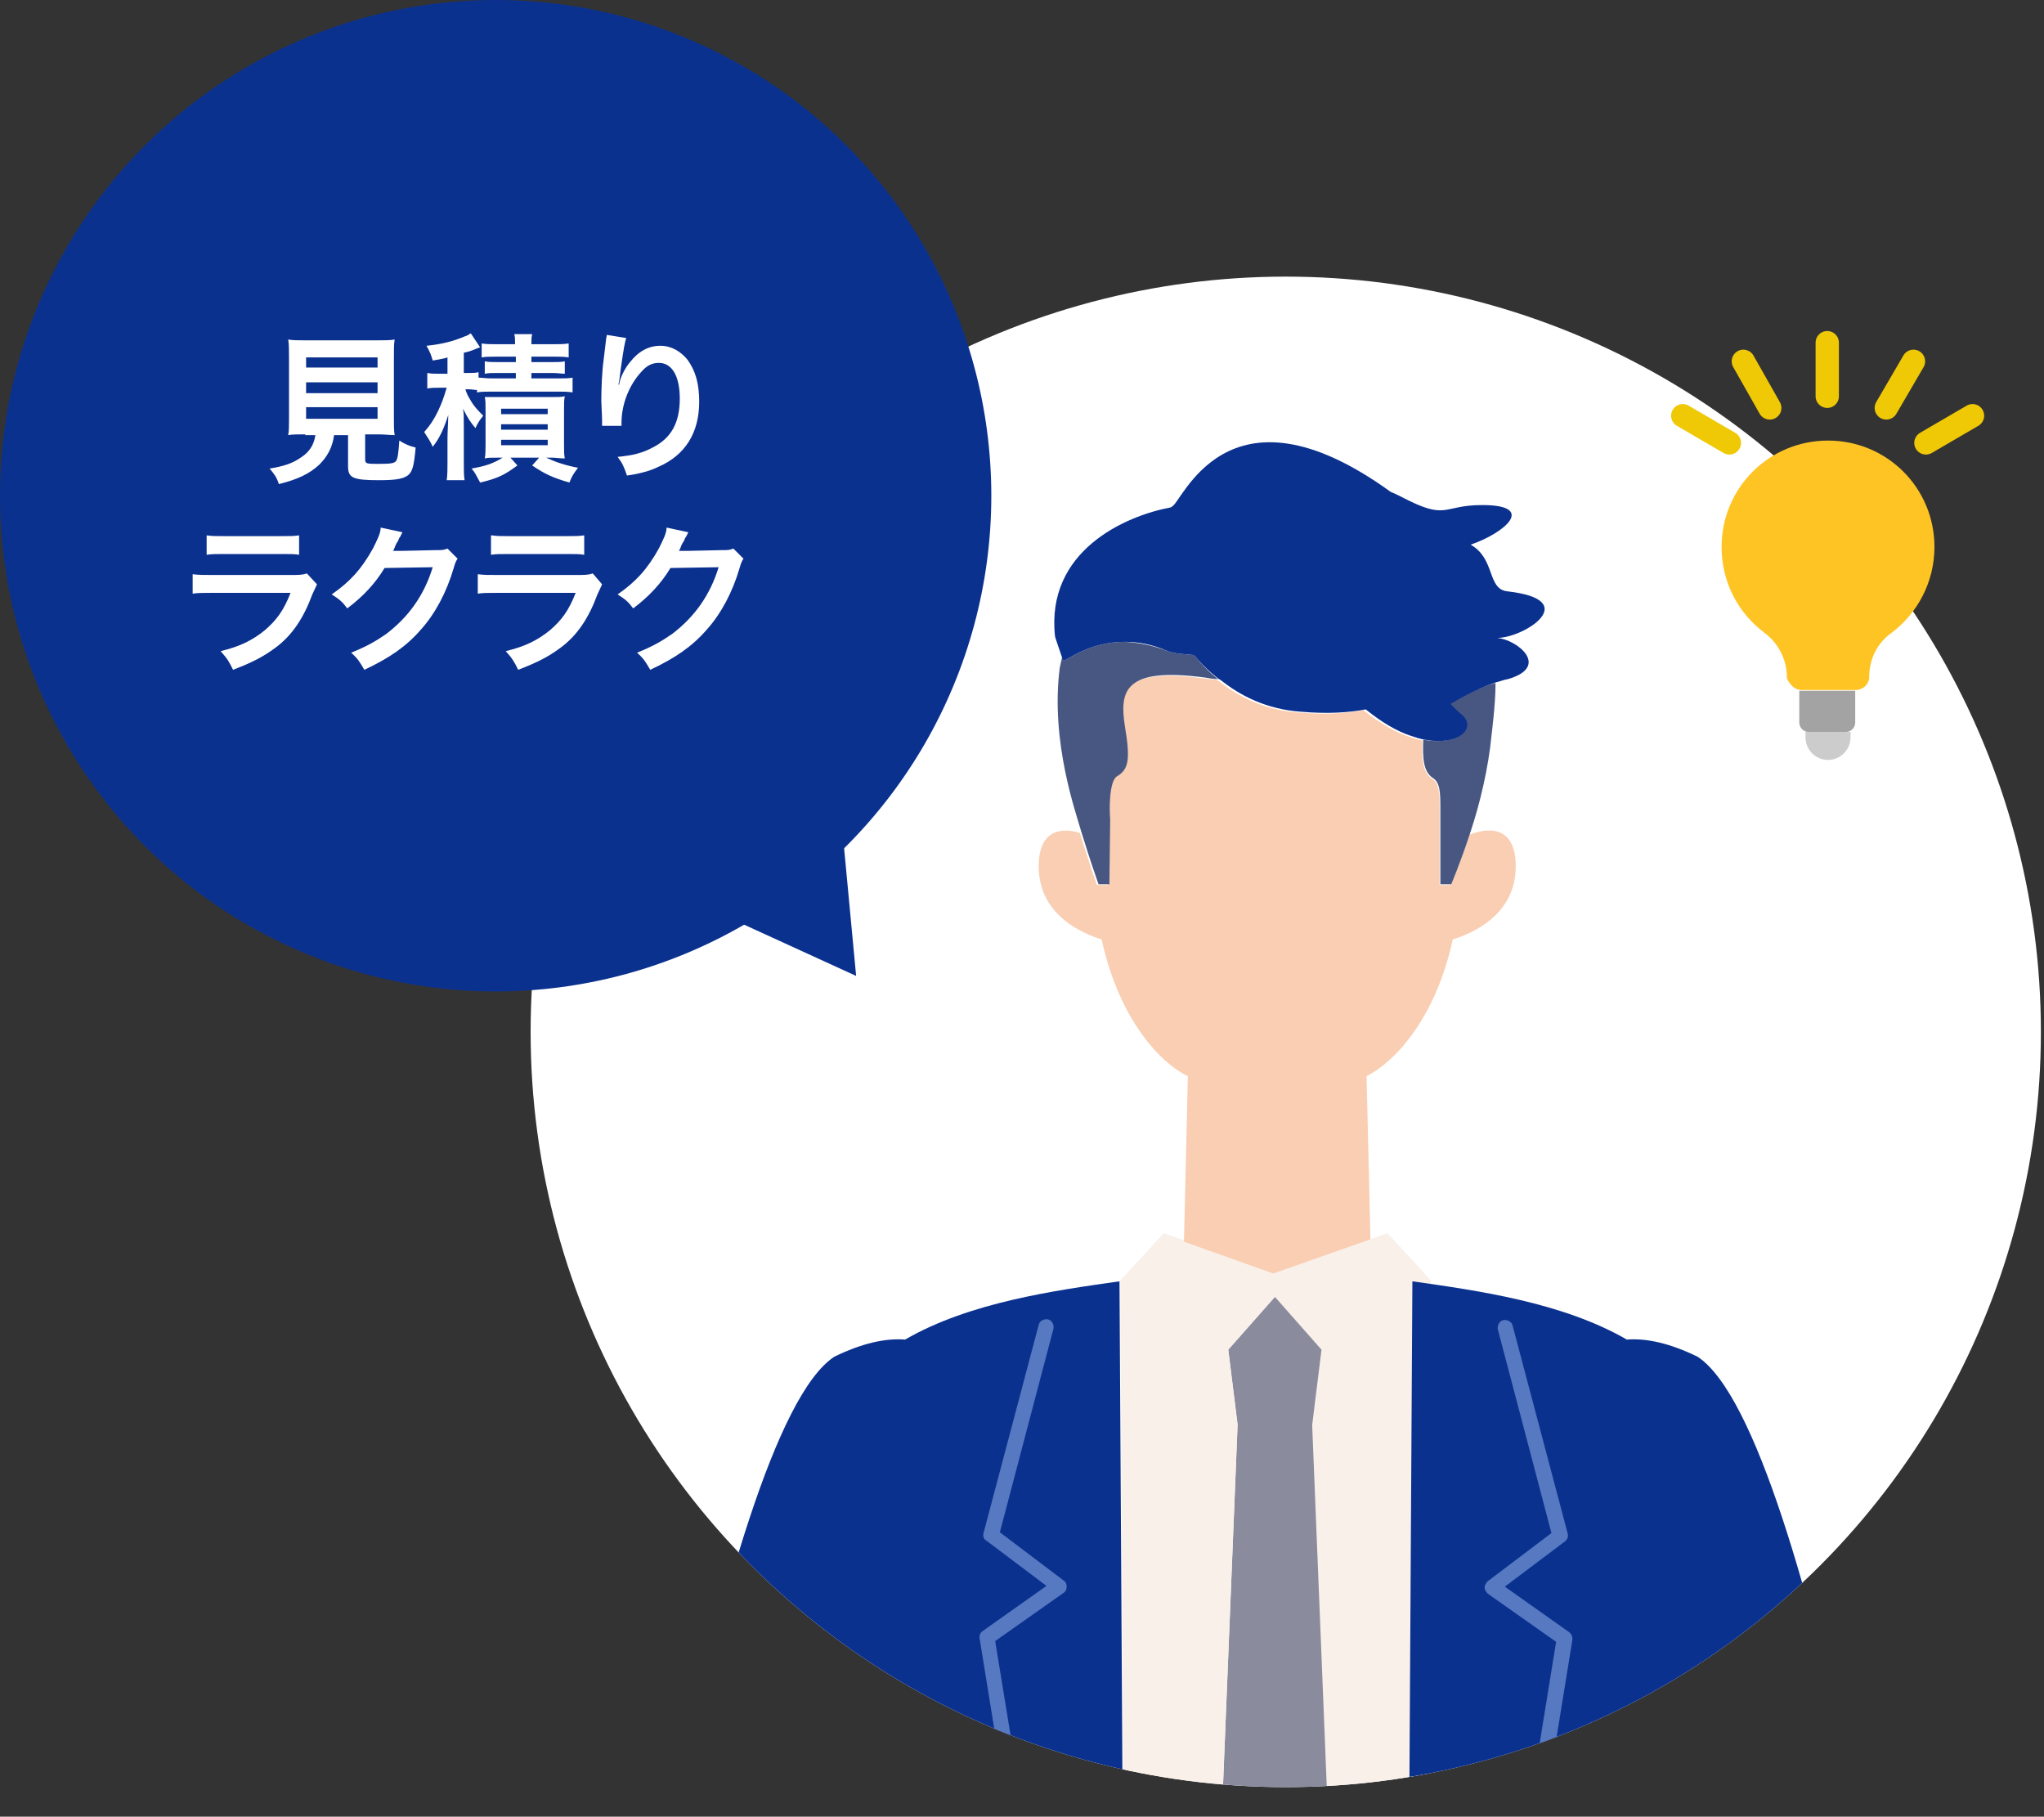
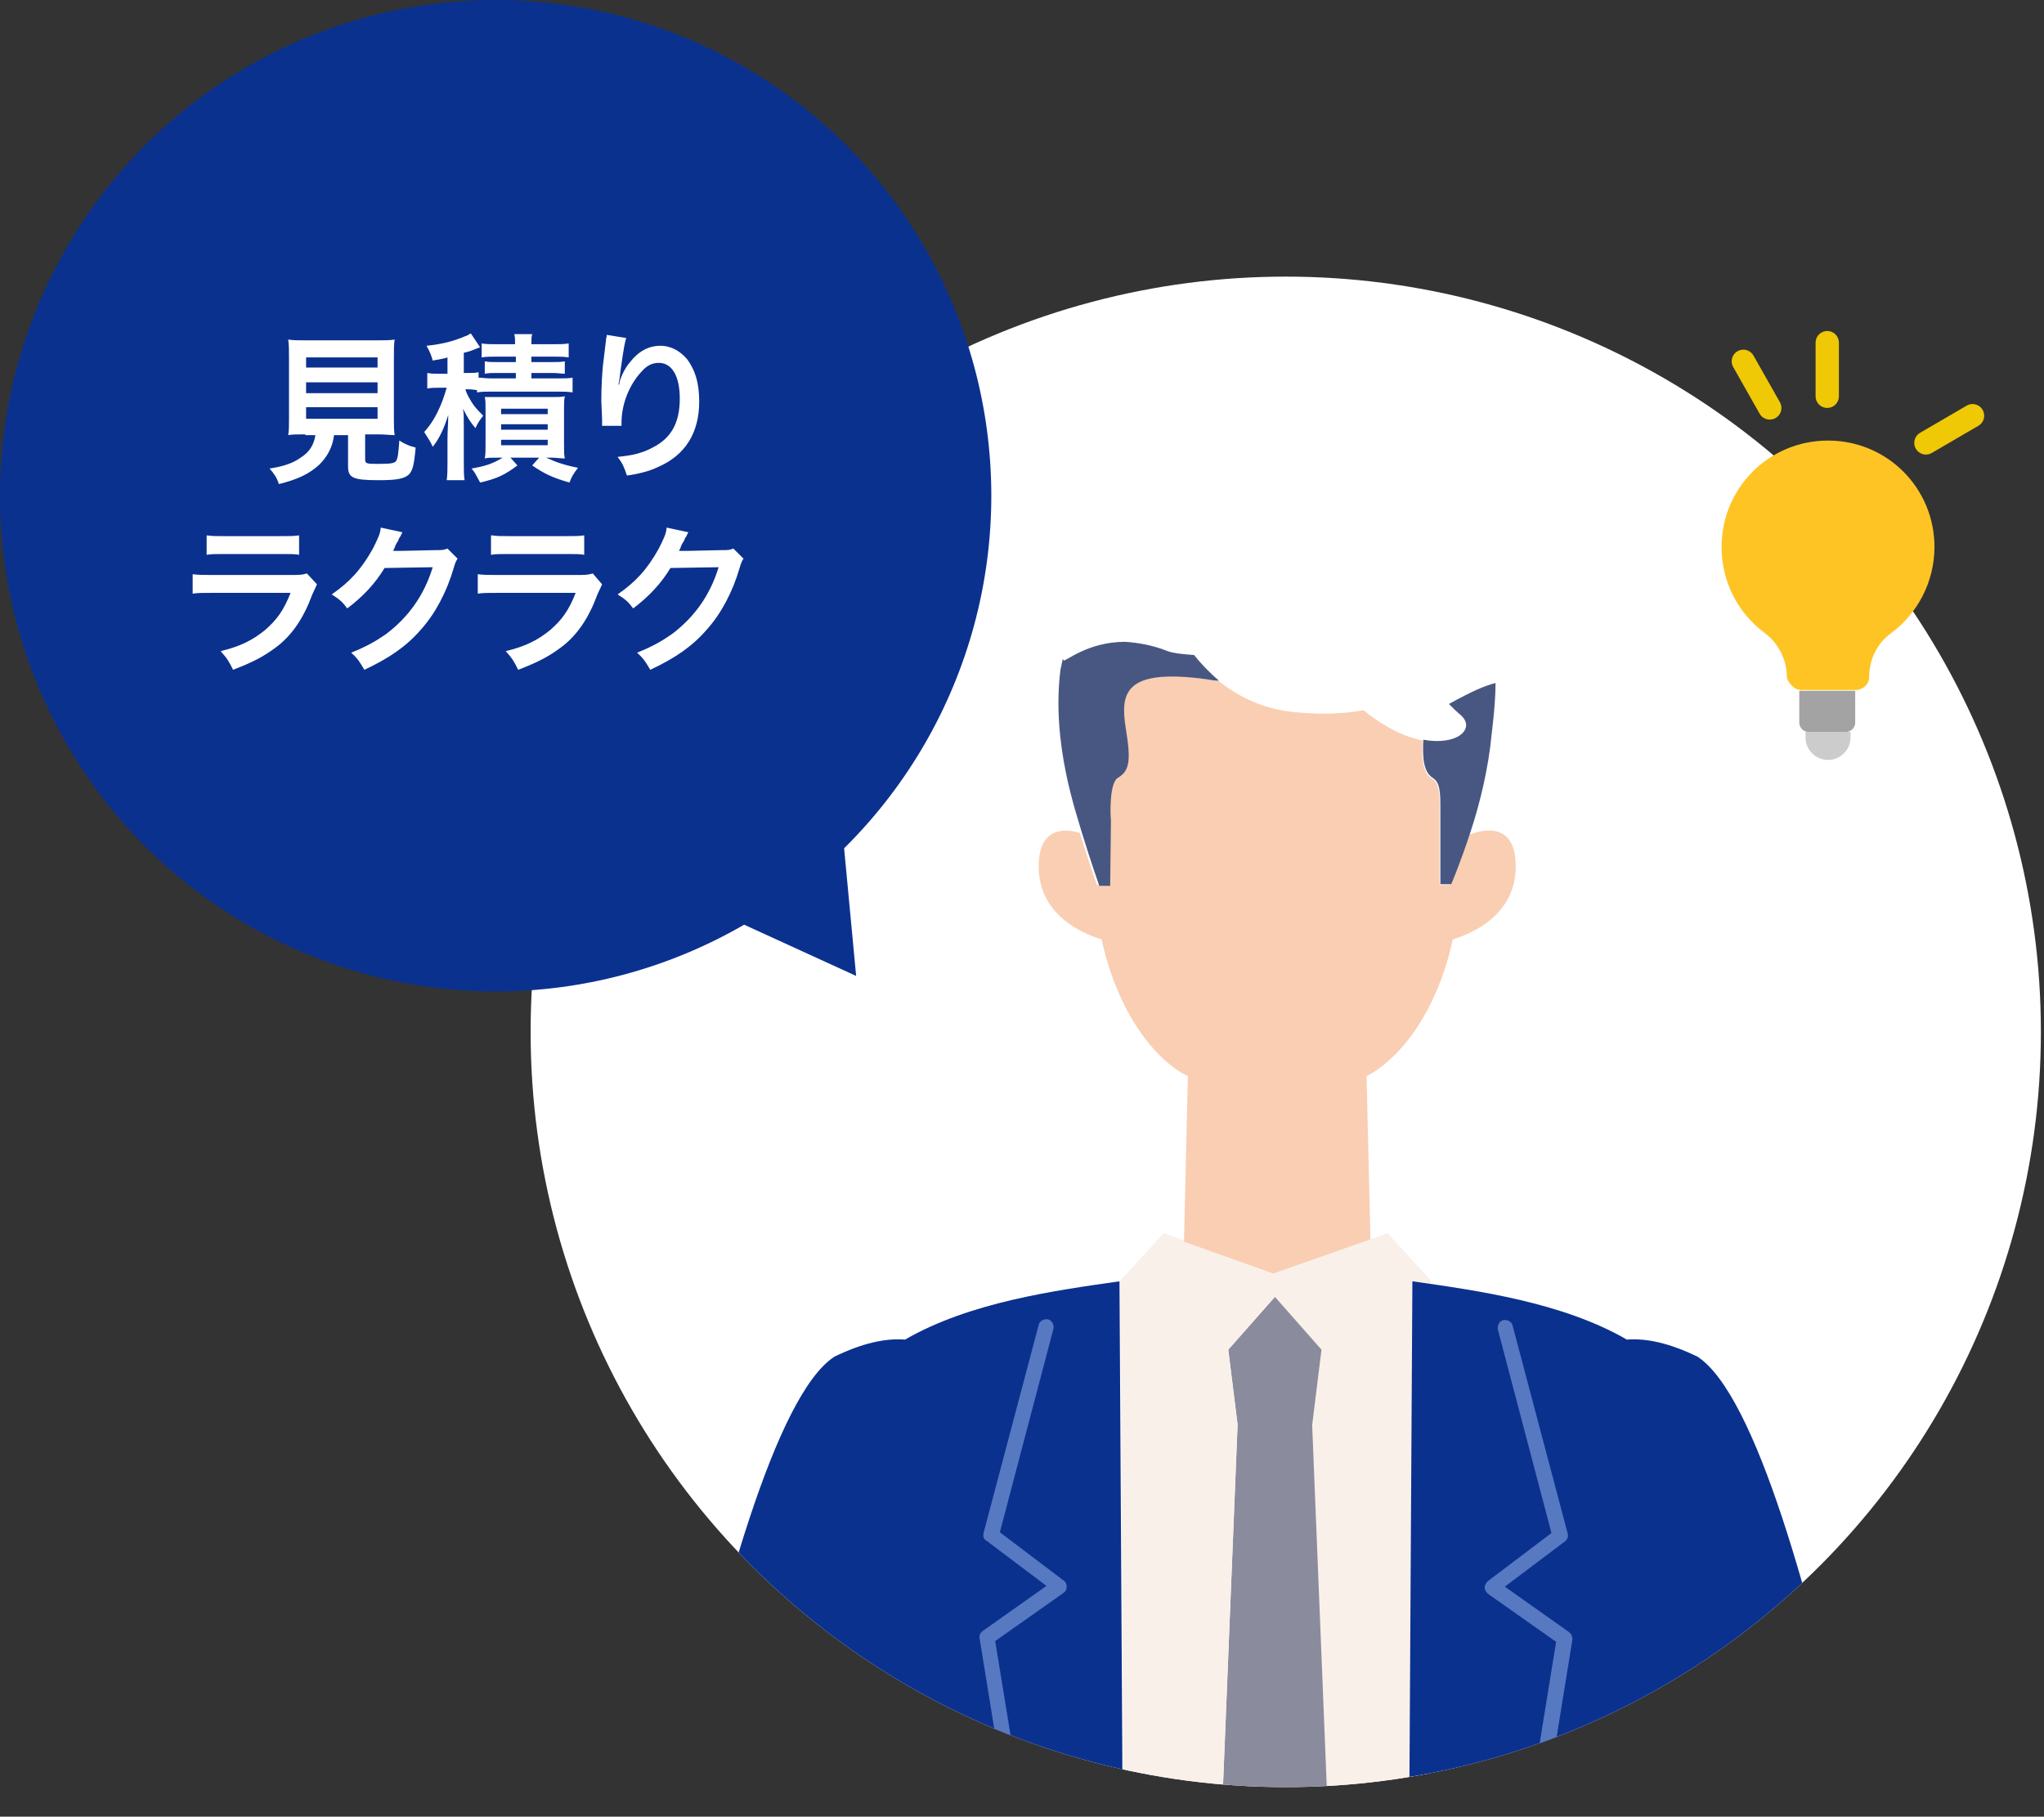
<svg xmlns="http://www.w3.org/2000/svg" xmlns:xlink="http://www.w3.org/1999/xlink" version="1.1" id="_レイヤー_2" x="0px" y="0px" viewBox="0 0 263.1 233.8" style="enable-background:new 0 0 263.1 233.8;" xml:space="preserve">
  <rect x="0" y="0" width="263.1" height="233.8" fill="#333333" stroke="none" />
  <style type="text/css">
	.st0{fill:#FFFFFF;}
	.st1{clip-path:url(#SVGID_00000116937189085227070800000014038155948858445192_);}
	.st2{fill:#8B8B9E;}
	.st3{fill:#F9F0EA;}
	.st4{fill:#0B318F;}
	.st5{fill:#5679C1;}
	.st6{fill:#F9CEB2;}
	.st7{fill:#485782;}
	.st8{fill:#CCCCCC;}
	.st9{fill:#A3A3A3;}
	.st10{fill:#FEC424;}
	.st11{fill:none;stroke:#EFC806;stroke-width:3;stroke-linecap:round;stroke-linejoin:round;}
	.st12{enable-background:new    ;}
</style>
  <g id="_レイヤー_1-2">
    <circle class="st0" cx="165.5" cy="132.8" r="97.2" />
    <g>
      <g>
        <defs>
          <circle id="SVGID_1_" cx="165.5" cy="132.8" r="97.2" />
        </defs>
        <clipPath id="SVGID_00000059306439313274877000000000083475810183787194_">
          <use xlink:href="#SVGID_1_" style="overflow:visible;" />
        </clipPath>
        <g style="clip-path:url(#SVGID_00000059306439313274877000000000083475810183787194_);">
          <polygon class="st2" points="169.1,183.3 170.2,173.7 164.2,166.8 158.1,173.7 159.3,183.3 153.8,319.6 164.2,337.6       174.6,319.6     " />
          <path class="st3" d="M184.2,164.8l-5.6-6.1l-14.4,5.1l-14.4-5.1l-5.6,6.1l0,0l1.2,202.8c2.8,0.2,5.5,0.3,8.3,0.4v-0.1h21.8v0.2      c2.5-0.1,5-0.2,7.5-0.3L184.2,164.8L184.2,164.8L184.2,164.8z M164.2,337.6l-10.4-18l5.5-136.2l-1.2-9.7l6-6.8l6,6.8l-1.2,9.7      l5.5,136.2L164.2,337.6L164.2,337.6z" />
          <path class="st4" d="M145.3,367.7l-1.2-202.8l0,0c-8.4,1.2-19.3,2.7-27.6,7.5c-2.6-0.2-5.6,0.5-9.1,2.2      c-15,9.8-29.3,106.3-29.3,106.3l-15.2,94.7l8.3,1.4l12.4,1.3l1.4,0.1l18.9-89.3c0,0,0.4-1.2,1.2-3.3c-0.2,24.5-7.3,95-7.7,98.3      c0,0,2.4,4.5,31.4,5.7c8.6,0.4,15.9-6.2,16.6-14.6c0-0.5,0.1-0.9,0.1-1.4l-0.1,6.9L145.3,367.7L145.3,367.7z" />
          <path class="st4" d="M180.6,367.7l1.2-202.8l0,0c8.4,1.2,19.3,2.7,27.6,7.5c2.6-0.2,5.6,0.5,9.1,2.2      c15,9.8,29.3,106.3,29.3,106.3l15.2,94.7l-8.3,1.4l-12.4,1.3l-1.4,0.1L222,289.1c0,0-0.4-1.2-1.2-3.3c0.2,24.5,7.3,95,7.6,98.3      c0,0-2.4,4.5-31.4,5.7c-8.6,0.4-15.9-6.2-16.6-14.6c0-0.5-0.1-0.9-0.1-1.4l0.1,6.9L180.6,367.7L180.6,367.7z" />
          <path class="st5" d="M201.9,210l-8.2-5.8l7.7-5.8c0.3-0.2,0.5-0.6,0.4-1l-7.1-26.8c-0.1-0.5-0.7-0.8-1.2-0.7s-0.8,0.7-0.7,1.2      l6.9,26.2l-8.2,6.2c-0.2,0.2-0.4,0.5-0.4,0.8s0.2,0.6,0.4,0.8l8.8,6.2L185.6,302c-0.1,0.5,0.3,1,0.8,1.1c0.1,0,0.1,0,0.2,0      c0.5,0,0.9-0.3,1-0.8l14.8-91.3C202.4,210.5,202.2,210.2,201.9,210L201.9,210z" />
          <path class="st5" d="M128.1,211.2l8.8-6.2c0.3-0.2,0.4-0.5,0.4-0.8s-0.1-0.6-0.4-0.8l-8.2-6.2l6.9-26.2c0.1-0.5-0.2-1.1-0.7-1.2      c-0.5-0.1-1.1,0.2-1.2,0.7l-7.1,26.8c-0.1,0.4,0,0.8,0.4,1l7.7,5.8l-8.2,5.8c-0.3,0.2-0.5,0.6-0.4,1l14.8,91.3      c0.1,0.5,0.5,0.8,1,0.8c0.1,0,0.1,0,0.2,0c0.5-0.1,0.9-0.6,0.8-1.1L128.1,211.2L128.1,211.2z" />
          <path class="st6" d="M176.4,159.5l-0.5-21c3.4-1.7,8.8-7.1,11.1-17.6c2.6-0.8,8.1-3.2,8.1-9.4c0-5.7-4.1-4.8-5.9-4.1      c0-0.1,0-0.2,0-0.3c-1.3,4-2.5,6.8-2.5,6.8h-1.4v-0.2v-9.5c0-2,0-3.4-1-4c-1.2-0.8-1.3-2.6-1.2-4.9c-0.6-0.1-1.1-0.3-1.8-0.5      c-1.7-0.6-3.7-1.7-5.8-3.4c-2.1,0.4-4.9,0.6-8.3,0.3c-4.5-0.3-7.9-2.1-10.4-4.1c-0.1,0-0.1-0.1-0.2-0.1      c-0.6-0.1-1.1-0.1-1.7-0.2c-10.6-1.4-11,1.8-10.3,6.3c0.7,4.2,0.5,5.5-1,6.4c-1.1,0.6-1.1,4.7-0.9,5.5l-0.1,8.4h-1.4      c0,0-1-2.8-2.2-6.7c-1.9-0.6-5.3-0.8-5.3,4.3c0,6.2,5.5,8.6,8.1,9.4c2.3,10.5,7.7,16,11.1,17.6l-0.5,21.3l11.5,4.1L176.4,159.5      L176.4,159.5z" />
-           <path class="st7" d="M153.7,84.3c-1.3-0.1-2.6-0.2-3.4-0.5c-2-0.8-3.9-1.1-5.5-1.2c-4.8,0-7.7,2.6-7.9,2.4c0,0,0-0.1-0.1-0.2      c0-0.1,0-0.1-0.1-0.2c-0.1,0.5-0.2,0.9-0.3,1.4c-1.2,9.5,2.1,18.6,2.8,21.1c1.2,3.9,2.2,6.7,2.2,6.7h1.4l0.1-8.4      c-0.1-0.8-0.2-4.9,0.9-5.5c1.5-0.9,1.7-2.2,1-6.4c-0.7-4.5-0.2-7.7,10.3-6.3c0.6,0.1,1.1,0.2,1.7,0.2      C155.5,86.4,154.5,85.3,153.7,84.3L153.7,84.3z" />
+           <path class="st7" d="M153.7,84.3c-1.3-0.1-2.6-0.2-3.4-0.5c-2-0.8-3.9-1.1-5.5-1.2c-4.8,0-7.7,2.6-7.9,2.4c0,0,0-0.1-0.1-0.2      c-0.1,0.5-0.2,0.9-0.3,1.4c-1.2,9.5,2.1,18.6,2.8,21.1c1.2,3.9,2.2,6.7,2.2,6.7h1.4l0.1-8.4      c-0.1-0.8-0.2-4.9,0.9-5.5c1.5-0.9,1.7-2.2,1-6.4c-0.7-4.5-0.2-7.7,10.3-6.3c0.6,0.1,1.1,0.2,1.7,0.2      C155.5,86.4,154.5,85.3,153.7,84.3L153.7,84.3z" />
          <path class="st7" d="M186.5,90.6c0.5,0.5,1,1,1.6,1.5c1.8,1.7-0.5,3.9-4.9,3.1c-0.1,2.3,0,4.1,1.2,4.9c1,0.6,1,2,1,4v9.5v0.2      h1.4c0,0,1.2-2.8,2.5-6.8c1.2-3.6,2.3-8.2,2.7-12.5c0,0,0.5-3.9,0.5-6.4c0-0.1,0-0.1,0-0.2C191,88.3,189.6,88.9,186.5,90.6      L186.5,90.6z" />
-           <path class="st4" d="M194,76.1c-2.6-0.3-1.5-4.2-4.7-6c4.6-1.6,8.4-5.1,1.5-5.1c-5.3,0-4.4,2.1-10.5-1.1      c-0.4-0.2-0.8-0.4-1.3-0.6c-21.3-15.4-27,1.9-28.2,1.9h0.1c-0.1,0-0.2,0.1-0.2,0.1c-5.9,1.1-16.1,5.6-14.9,16.6      c0,0.1,0.6,1.8,0.9,2.7c0,0.1,0.1,0.2,0.1,0.2c0,0.1,0.1,0.2,0.1,0.2c0.2,0.2,3.1-2.4,7.9-2.4c1.6,0,3.5,0.3,5.5,1.2      c0.8,0.3,2.1,0.4,3.4,0.5c0.8,1,1.9,2.1,3.2,3.1c0.1,0,0.1,0.1,0.2,0.1c2.5,2,5.9,3.8,10.4,4.1c3.4,0.3,6.2,0.1,8.3-0.3      c2.1,1.7,4,2.8,5.8,3.4c0.6,0.2,1.2,0.4,1.8,0.5c4.3,0.8,6.6-1.4,4.9-3.1c-0.6-0.5-1.1-1-1.6-1.5c3.1-1.8,4.5-2.3,5.9-2.8      c0.5-0.1,0.9-0.3,1.5-0.4c5.5-1.6,1.2-5.1-1.4-5.3C196.2,82.1,203.8,77.2,194,76.1L194,76.1z" />
        </g>
      </g>
    </g>
    <path class="st8" d="M238.2,94.2h-5.8v0.7c0,1.6,1.3,2.9,2.9,2.9l0,0c1.6,0,2.9-1.3,2.9-2.9L238.2,94.2L238.2,94.2L238.2,94.2z" />
    <path class="st9" d="M238.8,88.9h-7.2V93c0,0.6,0.5,1.2,1.2,1.2h4.8c0.6,0,1.2-0.5,1.2-1.2V88.9L238.8,88.9L238.8,88.9z" />
    <path class="st10" d="M230,87.1c0-2.2-1.1-4.3-2.8-5.6c-3.4-2.5-5.6-6.5-5.6-11.1c0-7.6,6.1-13.7,13.7-13.7S249,62.8,249,70.4   c0,4.5-2.2,8.6-5.6,11.1c-1.8,1.3-2.8,3.4-2.8,5.6c0,1.5,0,1.5,0,0c0,0.5-0.2,0.9-0.5,1.2c-0.3,0.3-0.8,0.5-1.2,0.5h-7   c-0.5,0-0.9-0.2-1.2-0.5S230,87.5,230,87.1L230,87.1L230,87.1z" />
    <line class="st11" x1="235.2" y1="51" x2="235.2" y2="44.1" />
    <line class="st11" x1="227.8" y1="52.5" x2="224.4" y2="46.5" />
-     <line class="st11" x1="242.8" y1="52.5" x2="246.3" y2="46.5" />
-     <line class="st11" x1="222.6" y1="57" x2="216.6" y2="53.5" />
    <line class="st11" x1="247.9" y1="57" x2="253.9" y2="53.5" />
    <circle class="st4" cx="63.8" cy="63.8" r="63.8" />
    <path class="st4" d="M87.9,115.4l20-14.2l2.3,24.4C110.2,125.6,87.9,115.4,87.9,115.4z" />
    <g class="st12">
      <path class="st0" d="M39.3,55.9c-1,0-1.7,0-2.2,0.1c0.1-0.6,0.1-1.2,0.1-2.2v-7.5c0-1.1,0-2-0.1-2.6c0.6,0.1,1.2,0.1,2.1,0.1h9.4    c0.9,0,1.6,0,2.2-0.1c-0.1,0.5-0.1,1.4-0.1,2.6v7.5c0,1,0,1.6,0.1,2.2c-0.5,0-1.3-0.1-2.2-0.1H47v3.2c0,0.6,0.2,0.6,1.8,0.6    c1.6,0,2-0.1,2.2-0.4c0.2-0.3,0.3-1.1,0.4-2.6c0.8,0.5,1.3,0.7,2.1,0.9c-0.2,2.3-0.4,3-0.9,3.5c-0.6,0.5-1.5,0.7-3.8,0.7    c-3.4,0-4-0.3-4-1.8v-4h-1.8c-0.2,1.6-0.9,2.8-1.9,3.8c-1.3,1.2-2.8,1.9-5.2,2.5c-0.3-0.9-0.6-1.3-1.2-2c1.9-0.3,3-0.7,4-1.4    c1.1-0.7,1.7-1.6,1.9-2.9H39.3z M39.4,47.3h9.2v-1.3h-9.2V47.3z M39.4,50.6h9.2v-1.4h-9.2V50.6z M39.4,53.9h9.2v-1.5h-9.2V53.9z" />
      <path class="st0" d="M61.5,50.2c-0.4,0-0.7-0.1-1.2-0.1h-0.4c0.2,0.6,0.3,0.8,0.6,1.3c0.5,0.9,1,1.4,1.7,2.1    c-0.4,0.5-0.7,0.9-1,1.6c-0.6-0.7-1-1.3-1.6-2.5c0.1,0.7,0.1,0.7,0.1,2.4v4.4c0,1.2,0,1.8,0.1,2.4h-2.3c0.1-0.7,0.1-1.4,0.1-2.4    v-2.9c0-1,0.1-2.1,0.1-3.1c-0.5,1.6-1.1,3-2,4.1c-0.3-0.7-0.6-1.1-1.1-1.9c0.9-1,1.5-2,2.1-3.4c0.4-0.9,0.6-1.7,0.8-2.3h-0.9    c-0.7,0-1,0-1.6,0.1V48c0.5,0.1,0.9,0.1,1.6,0.1h1v-2.1c-0.6,0.2-0.9,0.2-1.9,0.4c-0.2-0.7-0.3-1-0.8-1.9c2-0.2,3.5-0.6,4.9-1.2    c0.4-0.1,0.6-0.3,0.8-0.4l1.2,1.8c-0.1,0-0.2,0.1-0.3,0.1c-0.5,0.2-0.9,0.4-1.8,0.6v2.6h0.5c0.7,0,1,0,1.4-0.1v0.7    c0.4,0,0.9,0.1,1.7,0.1h3.1v-0.7h-2.3c-0.8,0-1.2,0-1.7,0.1v-1.6c0.5,0.1,0.9,0.1,1.7,0.1h2.3v-0.7h-2.6c-0.8,0-1.2,0-1.8,0.1    v-1.8c0.6,0.1,1.1,0.1,1.9,0.1h2.4c0-0.6,0-0.9-0.1-1.3h2.3c-0.1,0.4-0.1,0.7-0.1,1.3h2.8c0.8,0,1.4,0,2-0.1V46    c-0.6-0.1-1-0.1-1.8-0.1h-3v0.7h2.6c0.8,0,1.2,0,1.7-0.1v1.6c-0.5,0-0.8-0.1-1.7-0.1h-2.6v0.7h3.4c0.9,0,1.4,0,1.9-0.1v1.9    c-0.7-0.1-1.1-0.1-1.9-0.1h-8.5c-0.8,0-1.3,0-1.9,0.1V50.2z M64.2,58.9c-1.3,0-1.3,0-1.8,0.1c0.1-0.5,0.1-1.1,0.1-1.8v-4.4    c0-1,0-1.2-0.1-1.7c0.5,0,0.8,0,1.7,0h6.8c1,0,1.3,0,1.8-0.1c-0.1,0.5-0.1,0.8-0.1,1.8v4.3c0,1,0,1.4,0.1,1.9    c-0.6,0-1.1-0.1-1.7-0.1h-0.7c1.3,0.6,2.5,1,4.1,1.3c-0.6,0.8-0.8,1.1-1.1,1.9c-2.1-0.6-3.2-1.1-4.8-2.2l0.9-1h-3.7l0.9,1    c-1.6,1.2-2.6,1.7-4.8,2.2c-0.6-1.1-0.6-1.2-1.1-1.8c1.7-0.3,2.7-0.6,4-1.4H64.2z M64.5,53.3h6v-0.7h-6V53.3z M64.5,55.3h6v-0.7    h-6V55.3z M64.5,57.3h6v-0.7h-6V57.3z" />
      <path class="st0" d="M80.6,43.5c-0.2,0.7-0.3,1.2-0.7,4c-0.1,0.9-0.2,1.6-0.3,2h0.1c0-0.1,0-0.1,0.1-0.5c0.2-0.7,0.7-1.7,1.3-2.4    c1.1-1.4,2.4-2.1,3.9-2.1c1.4,0,2.6,0.7,3.5,1.8c1,1.4,1.5,3,1.5,5.4c0,4-1.8,6.9-5.3,8.4c-1,0.5-2.5,0.9-4,1.1    c-0.4-1.2-0.6-1.6-1.2-2.4c2-0.2,3.2-0.5,4.5-1.2c2.4-1.2,3.5-3.2,3.5-6.3c0-2.9-1-4.6-2.7-4.6c-0.8,0-1.5,0.3-2.2,1.1    c-1.6,1.7-2.6,4.2-2.6,6.6c0,0.1,0,0.2,0,0.4l-2.5,0c0-0.1,0-0.2,0-0.3c0-0.1,0-0.2,0-0.4c0-0.6-0.1-2.1-0.1-2.5    c0-1.7,0.1-3.9,0.3-5.3l0.3-2.5c0-0.3,0.1-0.4,0.1-0.7L80.6,43.5z" />
    </g>
    <g class="st12">
      <path class="st0" d="M40.8,75.2c-0.2,0.4-0.3,0.7-0.6,1.3c-1.1,3-2.6,5.3-4.8,6.9c-1.5,1.1-2.8,1.8-5.4,2.8    c-0.5-1-0.7-1.4-1.6-2.4c2.5-0.6,4.1-1.4,5.7-2.7c1.5-1.3,2.4-2.5,3.3-4.8h-10c-1.4,0-1.9,0-2.6,0.1v-2.5c0.8,0.1,1.2,0.1,2.7,0.1    h9.7c1.3,0,1.7,0,2.3-0.2L40.8,75.2z M26.6,68.9c0.7,0.1,1.1,0.1,2.4,0.1h7.1c1.3,0,1.7,0,2.4-0.1v2.5c-0.6-0.1-1-0.1-2.4-0.1H29    c-1.3,0-1.7,0-2.4,0.1V68.9z" />
      <path class="st0" d="M58.9,71.9c-0.2,0.3-0.3,0.5-0.5,1.2c-0.9,3.1-2.4,5.9-4.2,7.9c-1.9,2.2-4.1,3.7-7.3,5.2    c-0.6-1-0.8-1.4-1.7-2.2c2-0.8,3.2-1.5,4.5-2.4c2.9-2.2,4.9-5,6-8.6l-6.2,0.1c-1.2,2-2.8,3.7-4.8,5.2c-0.6-0.8-0.9-1.1-2-1.8    c2.3-1.6,3.8-3.2,5.3-5.9c0.6-1.2,1-2,1-2.7l2.8,0.6c-0.1,0.2-0.1,0.2-0.3,0.6c-0.1,0.1-0.1,0.1-0.3,0.6c-0.1,0.1-0.1,0.1-0.3,0.5    c-0.1,0.3-0.1,0.3-0.3,0.7c0.3,0,0.6,0,1,0l4.5-0.1c0.8,0,1,0,1.5-0.2L58.9,71.9z" />
      <path class="st0" d="M77.5,75.2c-0.2,0.4-0.3,0.7-0.6,1.3c-1.1,3-2.6,5.3-4.8,6.9c-1.5,1.1-2.8,1.8-5.4,2.8    c-0.5-1-0.7-1.4-1.6-2.4c2.5-0.6,4.1-1.4,5.7-2.7c1.5-1.3,2.4-2.5,3.3-4.8h-10c-1.4,0-1.9,0-2.6,0.1v-2.5c0.8,0.1,1.2,0.1,2.7,0.1    H74c1.3,0,1.7,0,2.3-0.2L77.5,75.2z M63.3,68.9c0.7,0.1,1.1,0.1,2.4,0.1h7.1c1.3,0,1.7,0,2.4-0.1v2.5c-0.6-0.1-1-0.1-2.4-0.1h-7.2    c-1.3,0-1.7,0-2.4,0.1V68.9z" />
      <path class="st0" d="M95.7,71.9c-0.2,0.3-0.3,0.5-0.5,1.2c-0.9,3.1-2.4,5.9-4.2,7.9c-1.9,2.2-4.1,3.7-7.3,5.2    c-0.6-1-0.8-1.4-1.7-2.2c2-0.8,3.2-1.5,4.5-2.4c2.9-2.2,4.9-5,6-8.6l-6.2,0.1c-1.2,2-2.8,3.7-4.8,5.2c-0.6-0.8-0.9-1.1-2-1.8    c2.3-1.6,3.8-3.2,5.3-5.9c0.6-1.2,1-2,1-2.7l2.8,0.6c-0.1,0.2-0.1,0.2-0.3,0.6c-0.1,0.1-0.1,0.1-0.3,0.6c-0.1,0.1-0.1,0.1-0.3,0.5    c-0.1,0.3-0.1,0.3-0.3,0.7c0.3,0,0.6,0,1,0l4.5-0.1c0.8,0,1,0,1.5-0.2L95.7,71.9z" />
    </g>
  </g>
</svg>